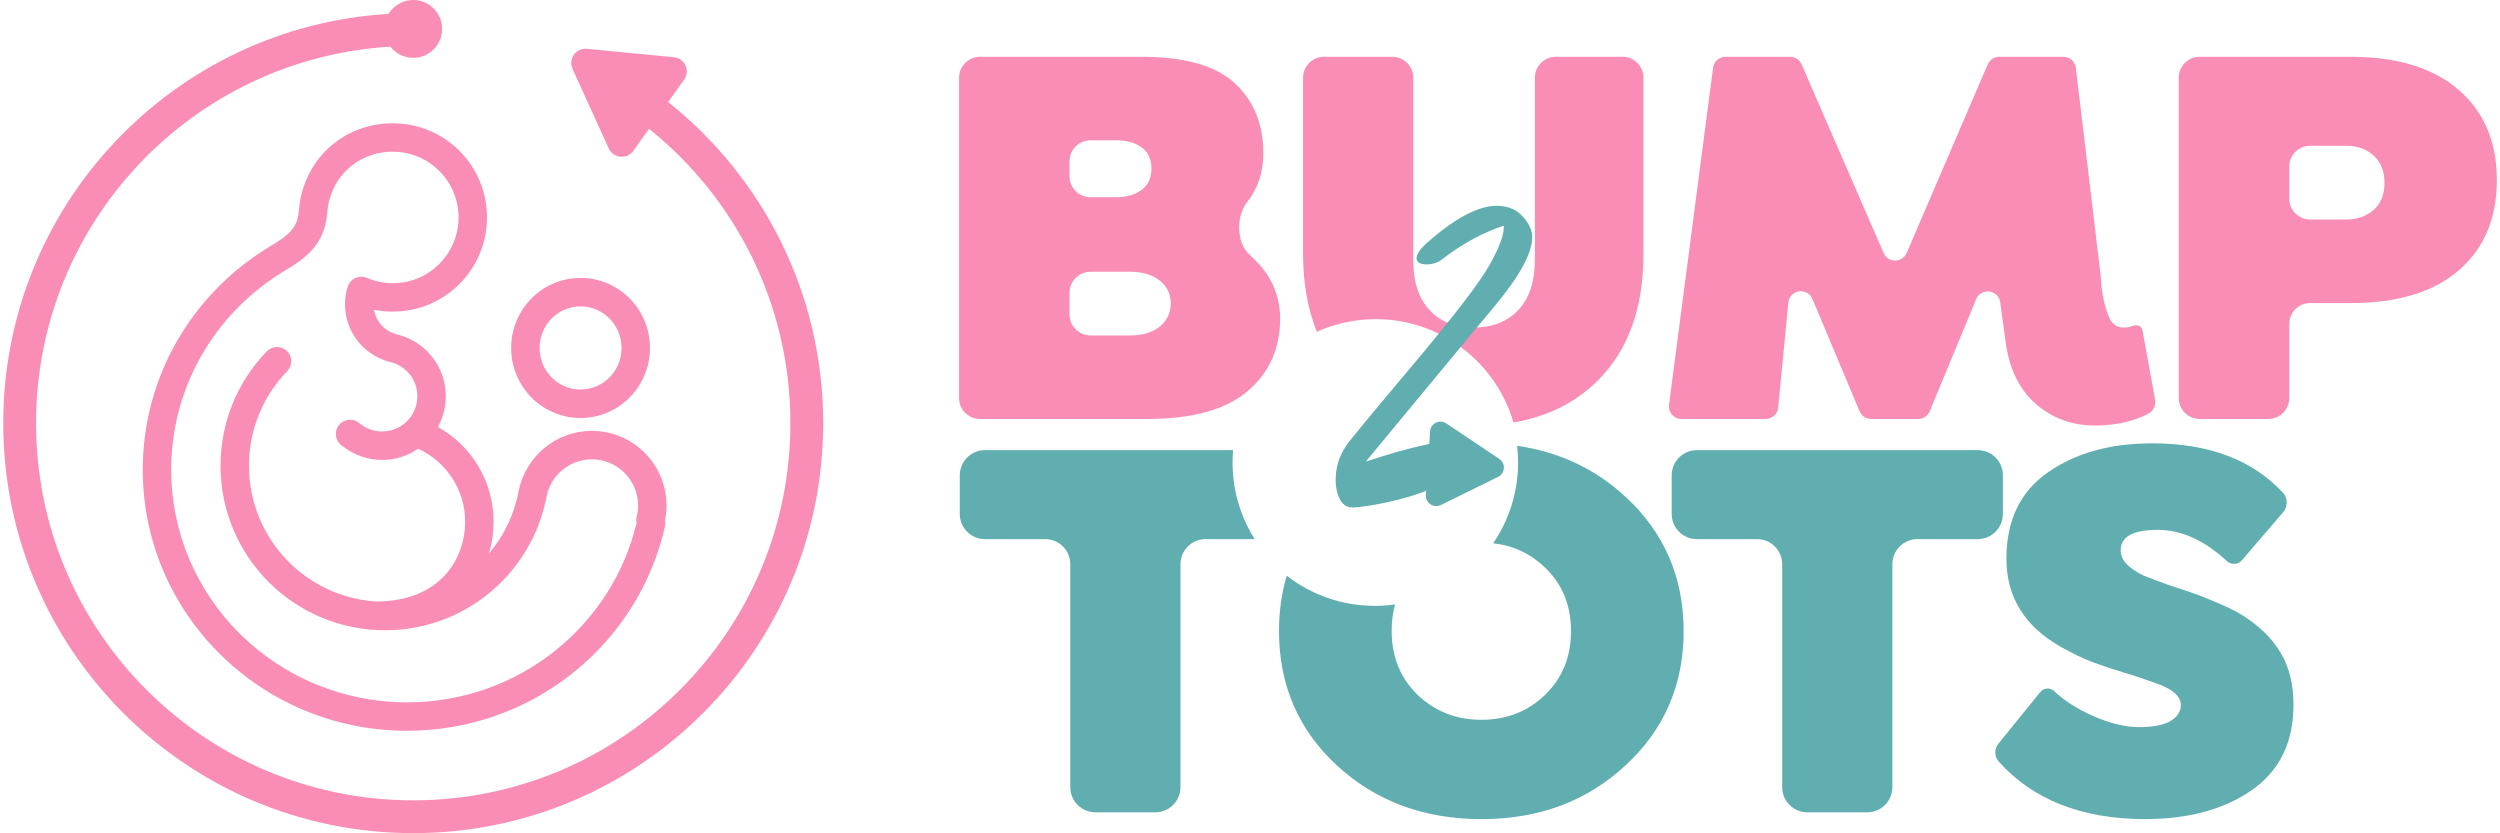
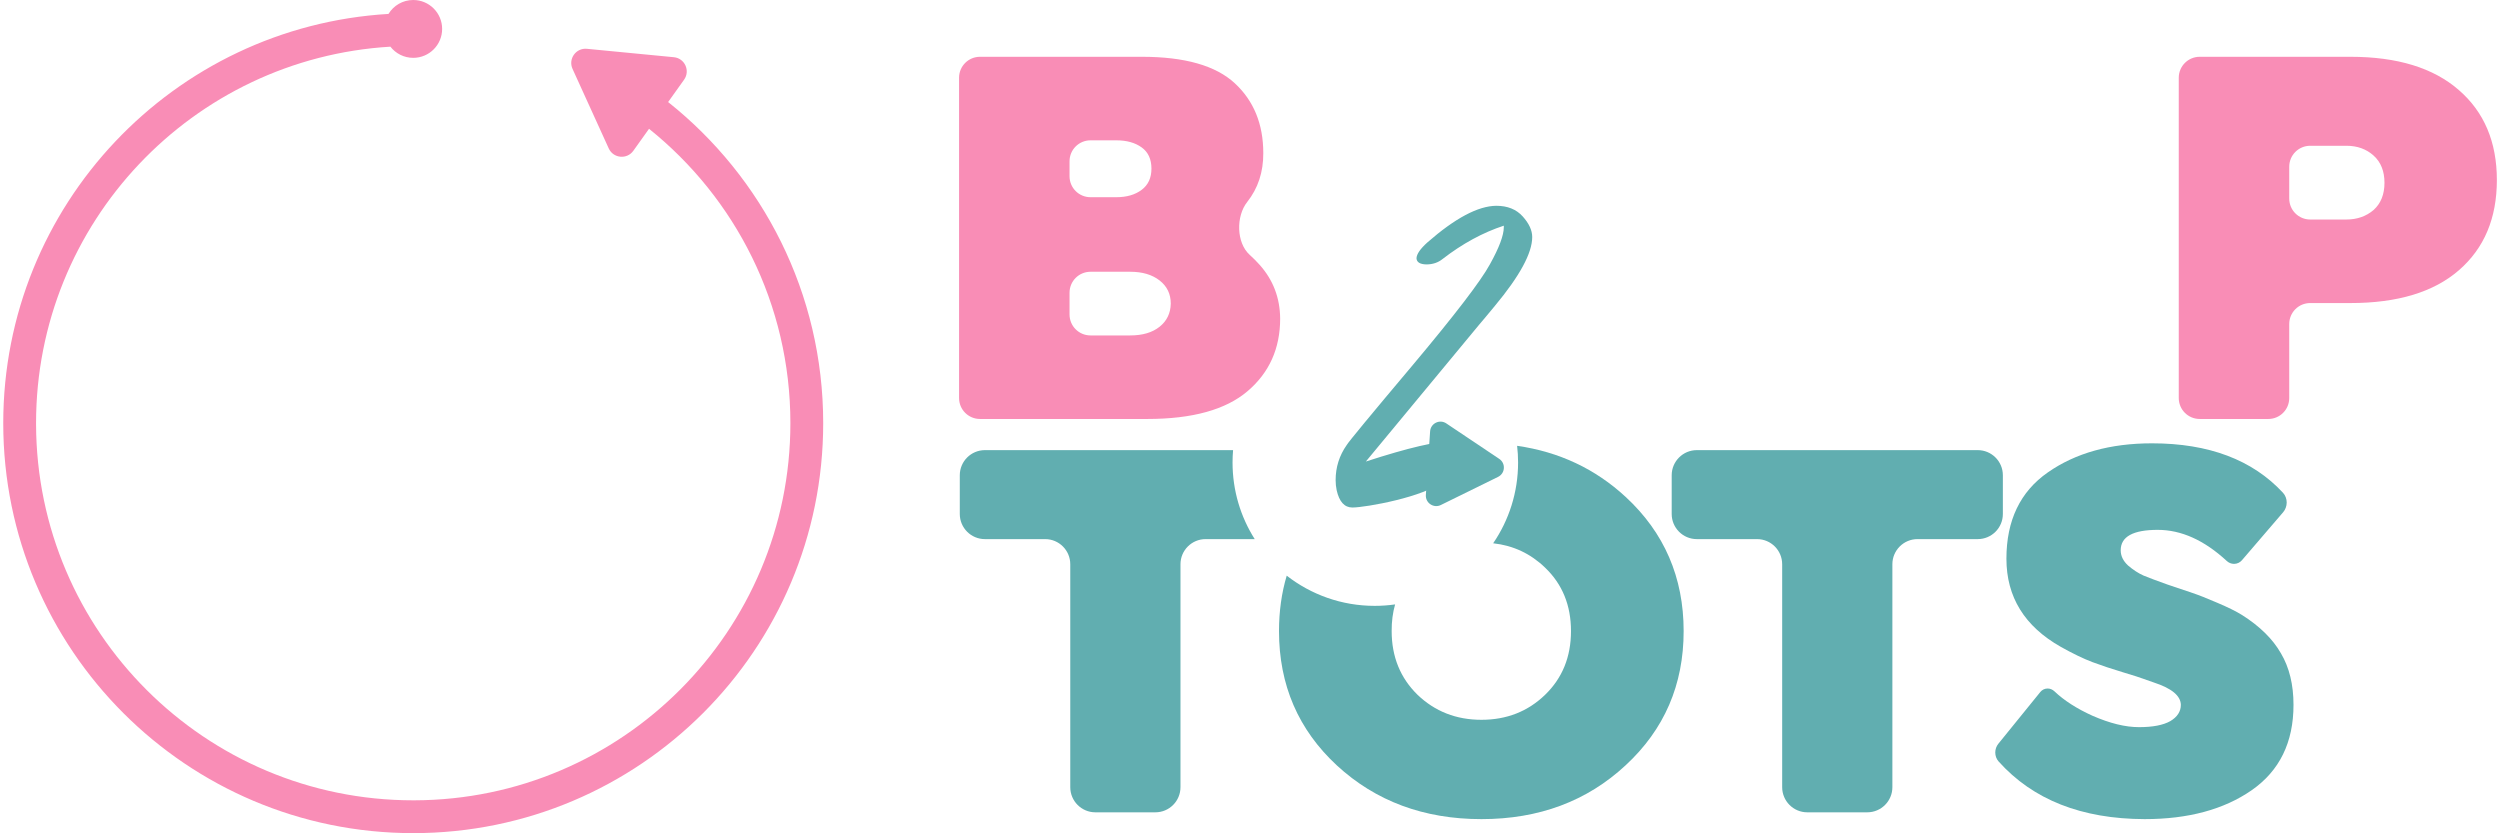
<svg xmlns="http://www.w3.org/2000/svg" width="597" height="199" viewBox="0 0 597 199" fill="none">
  <path d="M560.316 52.42C562.872 52.42 565.038 51.662 566.814 50.146C568.547 48.586 569.413 46.42 569.413 43.648C569.413 40.875 568.547 38.709 566.814 37.149C565.081 35.59 562.915 34.81 560.316 34.81H551.67C548.908 34.81 546.67 37.049 546.67 39.81V47.42C546.67 50.181 548.908 52.42 551.67 52.42H560.316ZM561.291 13.561C572.468 13.561 581.088 16.204 587.153 21.489C593.218 26.731 596.251 33.9 596.251 42.998C596.251 52.095 593.24 59.265 587.218 64.507C581.197 69.749 572.554 72.369 561.291 72.369H551.67C548.908 72.369 546.67 74.608 546.67 77.369V95.052C546.67 97.813 544.431 100.052 541.67 100.052H525.287C522.526 100.052 520.287 97.813 520.287 95.052V18.561C520.287 15.8 522.526 13.561 525.287 13.561H561.291Z" fill="#F98DB6" />
-   <path d="M401.534 100.052C399.723 100.052 398.325 98.459 398.559 96.663L409.082 16.172C409.277 14.678 410.55 13.561 412.057 13.561H427.47C428.665 13.561 429.746 14.27 430.222 15.365L449.804 60.416C450.852 62.826 454.274 62.819 455.312 60.404L474.664 15.376C475.138 14.275 476.222 13.561 477.421 13.561H492.731C494.251 13.561 495.53 14.696 495.71 16.205L501.697 66.261C501.697 67.691 501.936 69.553 502.412 71.85C502.932 74.146 503.538 75.792 504.232 76.788C504.925 77.741 505.899 78.218 507.156 78.218C507.881 78.218 508.497 78.117 509.006 77.915C509.625 77.669 510.351 77.542 510.926 77.877C511.296 78.094 511.554 78.46 511.63 78.882L514.645 95.494C514.761 96.133 514.667 96.791 514.377 97.372L514.312 97.501C514.052 98.02 513.65 98.459 513.137 98.731C509.522 100.651 505.211 101.611 500.203 101.611C494.831 101.611 490.152 99.9 486.167 96.478C482.224 93.012 479.82 88.117 478.954 81.792L477.651 72.191C477.24 69.157 473.081 68.617 471.907 71.445L460.812 98.201C460.347 99.321 459.253 100.052 458.04 100.052H446.833C445.624 100.052 444.534 99.327 444.066 98.213L432.809 71.389C431.603 68.515 427.357 69.159 427.057 72.261L424.631 97.341C424.482 98.878 423.19 100.052 421.645 100.052H401.534Z" fill="#F98DB6" />
  <path d="M269.897 80.102C272.843 80.102 275.182 79.409 276.915 78.023C278.648 76.637 279.536 74.795 279.579 72.499C279.579 70.203 278.691 68.362 276.915 66.976C275.139 65.59 272.8 64.897 269.897 64.897H260.406C257.645 64.897 255.406 67.135 255.406 69.897V75.102C255.406 77.864 257.645 80.102 260.406 80.102H269.897ZM274.966 40.269C274.966 38.016 274.186 36.326 272.626 35.2C271.067 34.074 269.052 33.51 266.583 33.51H260.406C257.645 33.51 255.406 35.749 255.406 38.51V42.092C255.406 44.853 257.645 47.092 260.406 47.092H266.583C269.052 47.092 271.067 46.507 272.626 45.337C274.186 44.167 274.966 42.478 274.966 40.269ZM305.702 76.073C305.702 83.221 303.103 89.005 297.904 93.424C292.706 97.842 284.735 100.052 273.991 100.052H234.024C231.262 100.052 229.024 97.813 229.024 95.052V18.561C229.024 15.8 231.262 13.561 234.024 13.561H272.691C282.915 13.561 290.301 15.662 294.85 19.864C299.399 24.066 301.673 29.633 301.673 36.565C301.697 41.08 300.417 44.969 297.832 48.233C295.143 51.629 295.218 57.97 298.437 60.868C299.276 61.624 300.073 62.425 300.828 63.272C304.034 66.868 305.659 71.135 305.702 76.073Z" fill="#F98DB6" />
  <path d="M499.667 170.913C503.826 172.732 507.53 173.642 510.779 173.642C514.071 173.642 516.562 173.166 518.252 172.213C519.941 171.216 520.786 169.916 520.786 168.314C520.743 166.148 518.598 164.371 514.353 162.985C513.573 162.725 512.772 162.444 511.949 162.14C511.169 161.837 509.479 161.296 506.88 160.516C504.281 159.736 501.876 158.935 499.667 158.111C497.501 157.288 494.988 156.075 492.129 154.473C483.465 149.577 479.133 142.559 479.133 133.418C479.133 124.278 482.425 117.411 489.01 112.819C495.638 108.184 503.934 105.866 513.898 105.866C527.461 105.866 537.888 109.802 545.178 117.673C545.761 118.304 546.064 119.14 546.064 119.999C546.064 120.859 545.756 121.69 545.196 122.343L535.37 133.788C534.898 134.337 534.211 134.653 533.487 134.653C532.843 134.653 532.225 134.399 531.752 133.962C526.394 129.007 520.898 126.53 515.263 126.53C509.371 126.53 506.425 128.155 506.425 131.404C506.425 132.747 507.01 133.96 508.18 135.043C509.393 136.083 510.627 136.884 511.884 137.447C513.14 137.967 515.046 138.682 517.602 139.592C520.158 140.458 522.151 141.13 523.58 141.606C525.01 142.083 526.981 142.862 529.494 143.945C532.05 145.028 534.021 146.003 535.407 146.87C539.652 149.556 542.75 152.61 544.699 156.032C546.692 159.411 547.688 163.505 547.688 168.314C547.688 177.281 544.353 184.083 537.681 188.718C531.053 193.31 522.541 195.606 512.143 195.606C497.089 195.564 485.464 190.976 477.27 181.841C476.744 181.254 476.469 180.488 476.469 179.699C476.469 178.934 476.732 178.191 477.214 177.597L487.234 165.242C487.659 164.719 488.297 164.415 488.97 164.415C489.577 164.415 490.154 164.665 490.594 165.083C492.903 167.277 495.927 169.22 499.667 170.913Z" fill="#61AEB0" />
  <path d="M457.9 128.74C454.586 128.74 451.9 131.426 451.9 134.74V187.981C451.9 191.295 449.214 193.981 445.9 193.981H431.583C428.269 193.981 425.583 191.295 425.583 187.981V134.74C425.583 131.426 422.896 128.74 419.583 128.74H405.2C401.886 128.74 399.2 126.053 399.2 122.74V113.491C399.2 110.177 401.886 107.491 405.2 107.491H472.283C475.596 107.491 478.283 110.177 478.283 113.491V122.74C478.283 126.053 475.596 128.74 472.283 128.74H457.9Z" fill="#61AEB0" />
-   <path d="M332.484 13.56C335.245 13.561 337.483 15.799 337.484 18.561V62.232C337.484 67.301 338.783 71.243 341.382 74.059C343.981 76.831 347.491 78.218 351.909 78.218C356.328 78.218 359.881 76.831 362.567 74.059C365.166 71.243 366.487 67.301 366.53 62.232V18.561C366.531 15.799 368.769 13.56 371.53 13.56H387.458C390.219 13.561 392.458 15.799 392.458 18.561V60.673C392.458 73.539 388.84 83.59 381.606 90.824C376.305 96.125 369.573 99.481 361.411 100.897C357.278 86.637 344.122 76.211 328.529 76.211C323.519 76.211 318.76 77.287 314.471 79.221C312.293 73.876 311.189 67.694 311.165 60.673V18.561C311.165 15.799 313.404 13.561 316.165 13.56H332.484Z" fill="#F98DB6" />
  <path d="M352.075 109.042L347.633 107.439C344.631 107.439 351.462 110.554 347.843 113.638C347.308 114.132 346.529 113.018 344.308 115.034C340.401 118.612 326.124 121.195 322.958 121.195C321.066 121.195 319.811 119.818 319.194 117.062C319.03 116.281 318.948 115.479 318.948 114.656C318.948 111.572 319.832 108.775 321.6 106.266C322.053 105.485 327.317 99.11 337.393 87.143C347.469 75.134 353.597 67.135 355.776 63.145C357.997 59.156 359.108 56.195 359.108 54.262V53.892C354.09 55.537 349.217 58.19 344.487 61.85C343.418 62.714 342.122 63.145 340.601 63.145C339.079 63.104 338.298 62.611 338.257 61.665C338.298 60.678 339.161 59.423 340.848 57.902C347.469 52.103 352.959 49.183 357.319 49.142C359.992 49.142 362.089 49.985 363.611 51.671C365.133 53.357 365.893 55.002 365.893 56.606C365.893 60.431 362.912 65.921 356.948 73.077C356.373 73.735 355.674 74.579 354.851 75.607C354.029 76.594 353.473 77.252 353.185 77.581L326.165 110.215C336.282 106.924 343.253 105.3 347.078 105.341C350.903 105.341 352.836 106.308 352.877 108.24C352.795 108.734 352.527 109.001 352.075 109.042Z" fill="#61AEB0" />
  <path d="M358.024 109.583C359.614 110.648 359.455 113.035 357.737 113.88L344.073 120.597C342.355 121.441 340.368 120.11 340.495 118.2L341.51 103.008C341.638 101.098 343.785 100.042 345.375 101.108L358.024 109.583Z" fill="#61AEB0" />
  <path d="M98.677 4.57764e-05C102.491 4.57764e-05 105.583 3.093 105.583 6.907C105.583 10.722 102.491 13.813 98.677 13.813C96.461 13.813 94.491 12.768 93.227 11.146C46.022 13.964 8.611 53.137 8.611 101.05V101.341C8.768 150.95 49.032 191.117 98.678 191.117H98.969C148.578 190.96 188.745 150.696 188.745 101.05C188.745 72.616 175.568 47.263 154.989 30.756L151.239 36.01C149.715 38.144 146.453 37.829 145.366 35.442L136.722 16.457C135.635 14.071 137.54 11.403 140.15 11.655L160.913 13.661C163.523 13.913 164.882 16.897 163.359 19.031L159.547 24.369C182.111 42.304 196.58 69.986 196.58 101.05C196.58 155.12 152.748 198.952 98.678 198.952C44.608 198.952 0.776 155.12 0.776 101.05C0.776 48.963 41.451 6.379 92.771 3.324C93.982 1.331 96.174 5.03415e-05 98.677 4.57764e-05Z" fill="#F98DB6" />
-   <path d="M93.807 29.436C106.228 29.436 116.297 39.506 116.297 51.927C116.297 64.348 106.228 74.417 93.807 74.417C92.263 74.417 90.754 74.259 89.294 73.962C89.788 76.801 91.907 79.088 94.661 79.82C94.667 79.822 94.674 79.824 94.681 79.826L94.683 79.827C94.684 79.827 94.686 79.828 94.687 79.828H94.688C94.689 79.828 94.691 79.829 94.692 79.829C94.694 79.83 94.697 79.829 94.699 79.83H94.696C94.787 79.853 94.87 79.874 94.948 79.891C101.546 81.544 106.458 87.487 106.459 94.62C106.458 97.277 105.774 99.776 104.577 101.949C112.504 106.38 117.868 114.855 117.868 124.589C117.868 127.098 117.505 129.688 116.746 132.218C120.301 128.014 122.806 122.891 123.856 117.249C123.863 117.213 123.871 117.178 123.878 117.143C125.535 109.013 132.719 102.896 141.339 102.895C151.183 102.895 159.161 110.875 159.162 120.718C159.162 121.95 159.034 123.156 158.793 124.324C158.889 124.785 158.892 125.273 158.782 125.762C152.491 153.678 127.32 174.51 97.212 174.511C62.394 174.511 34.092 146.638 34.091 112.162C34.092 90.018 45.779 70.59 63.349 59.537C63.408 59.5 63.468 59.464 63.529 59.431C63.668 59.318 63.819 59.215 63.979 59.123C66.585 57.626 68.317 56.439 69.475 55.133C70.522 53.952 71.192 52.568 71.36 50.418C71.366 50.343 71.374 50.269 71.384 50.196C72.257 38.623 81.561 29.436 93.807 29.436ZM93.807 36.229C85.115 36.229 78.608 42.73 78.136 51.016C78.128 51.162 78.109 51.306 78.083 51.446C77.731 54.781 76.522 57.423 74.558 59.639C72.609 61.837 70.027 63.482 67.362 65.014C67.341 65.026 67.319 65.036 67.297 65.048C67.193 65.132 67.083 65.214 66.966 65.287C51.266 75.163 40.884 92.476 40.884 112.162C40.885 142.803 66.061 167.719 97.212 167.719C123.915 167.718 146.203 149.394 152.017 124.853C151.92 124.376 151.925 123.87 152.049 123.365C152.258 122.522 152.37 121.635 152.37 120.718C152.369 114.626 147.431 109.688 141.339 109.688C135.86 109.688 131.309 113.687 130.456 118.926C130.436 119.049 130.408 119.169 130.376 119.286C126.67 137.135 110.896 150.508 91.948 150.508C70.251 150.508 52.66 132.919 52.66 111.22C52.66 100.604 56.874 90.966 63.716 83.897C65.021 82.55 67.171 82.515 68.519 83.819C69.866 85.124 69.901 87.274 68.597 88.622C62.932 94.474 59.453 102.437 59.453 111.22C59.453 128.419 72.814 142.493 89.721 143.637C97.63 143.636 102.877 140.97 106.164 137.446C109.508 133.86 111.076 129.111 111.076 124.589C111.076 116.845 106.471 110.172 99.844 107.165C98.266 108.248 96.473 109.044 94.538 109.471L94.537 109.47C93.476 109.704 92.374 109.829 91.249 109.829C87.707 109.829 84.44 108.609 81.854 106.573C80.906 106.001 80.261 104.977 80.214 103.801C80.214 103.781 80.214 103.762 80.213 103.742C80.213 103.727 80.213 103.712 80.212 103.696C80.212 103.685 80.212 103.674 80.212 103.663V103.628C80.212 103.412 80.233 103.201 80.271 102.997C80.284 102.929 80.297 102.861 80.314 102.794C80.323 102.759 80.332 102.725 80.342 102.69C80.348 102.67 80.354 102.651 80.36 102.631C80.525 102.094 80.819 101.614 81.207 101.227L81.224 101.209C81.243 101.191 81.262 101.173 81.281 101.155C81.298 101.139 81.315 101.121 81.333 101.105C81.401 101.043 81.474 100.985 81.546 100.93C81.567 100.914 81.588 100.898 81.609 100.883C81.615 100.878 81.622 100.873 81.628 100.868C81.659 100.846 81.688 100.824 81.719 100.804C81.738 100.791 81.757 100.78 81.776 100.768C82.305 100.428 82.933 100.231 83.608 100.231C84.355 100.231 85.046 100.474 85.607 100.883L85.677 100.93L85.747 100.988C85.758 100.997 85.769 101.007 85.78 101.017L85.825 101.055C87.29 102.293 89.18 103.036 91.249 103.036C91.878 103.036 92.489 102.967 93.072 102.838L93.075 102.837C94.553 102.511 95.89 101.794 96.969 100.793C98.632 99.252 99.665 97.059 99.666 94.62C99.665 90.707 96.979 87.417 93.332 86.487C93.201 86.457 93.076 86.429 92.96 86.398C92.956 86.397 92.952 86.396 92.948 86.394C92.943 86.393 92.936 86.391 92.93 86.39L92.932 86.391L92.902 86.382C92.885 86.377 92.869 86.372 92.852 86.367C92.86 86.37 92.867 86.372 92.874 86.374C92.872 86.374 92.871 86.373 92.87 86.373C92.846 86.366 92.818 86.358 92.788 86.349C86.796 84.695 82.393 79.211 82.393 72.69C82.393 71.225 82.616 69.806 83.035 68.467L83.093 68.297C83.405 67.457 84.038 66.771 84.857 66.394C85.73 65.993 86.733 65.98 87.616 66.358C89.512 67.172 91.603 67.625 93.807 67.625C102.477 67.625 109.504 60.596 109.504 51.927C109.504 43.257 102.477 36.23 93.807 36.229ZM138.639 66.368C147.83 66.368 155.217 73.893 155.217 83.094C155.217 92.295 147.83 99.818 138.639 99.818C129.448 99.818 122.061 92.295 122.061 83.094C122.061 73.892 129.448 66.368 138.639 66.368ZM138.639 73.161C133.27 73.161 128.854 77.573 128.854 83.094C128.854 88.615 133.27 93.025 138.639 93.025C144.008 93.025 148.424 88.614 148.424 83.094C148.424 77.573 144.008 73.161 138.639 73.161ZM92.927 86.389C92.925 86.388 92.922 86.386 92.919 86.386C92.918 86.385 92.915 86.385 92.914 86.385C92.918 86.386 92.923 86.388 92.927 86.389Z" fill="#F98DB6" />
  <path d="M294.459 107.491C294.375 108.465 294.331 109.45 294.331 110.445C294.331 117.174 296.274 123.448 299.627 128.74H287.898C284.584 128.74 281.898 131.426 281.898 134.74V187.981C281.898 191.295 279.212 193.981 275.898 193.981H261.58C258.266 193.981 255.58 191.295 255.58 187.981V134.74C255.58 131.426 252.893 128.74 249.58 128.74H235.198C231.884 128.74 229.198 126.054 229.198 122.74V113.491C229.198 110.177 231.884 107.491 235.198 107.491H294.459Z" fill="#61AEB0" />
  <path d="M362.287 106.46C372.329 107.901 380.971 111.971 388.212 118.668C397.44 127.202 402.054 137.881 402.054 150.704C402.054 163.527 397.44 174.205 388.212 182.739C378.985 191.317 367.506 195.606 353.773 195.606C340.04 195.606 328.538 191.339 319.267 182.805C310.04 174.27 305.426 163.57 305.426 150.704C305.426 145.998 306.042 141.586 307.268 137.468C313.069 141.986 320.363 144.679 328.286 144.679C329.938 144.679 331.562 144.558 333.151 144.332C332.586 146.309 332.313 148.433 332.329 150.704C332.329 156.812 334.386 161.88 338.502 165.909C342.66 169.895 347.751 171.888 353.773 171.888C359.794 171.887 364.863 169.895 368.978 165.909C373.094 161.924 375.152 156.855 375.152 150.704C375.152 144.552 373.094 139.505 368.978 135.562C365.516 132.21 361.379 130.267 356.568 129.735C360.322 124.242 362.519 117.601 362.519 110.445C362.519 109.097 362.438 107.767 362.287 106.46Z" fill="#61AEB0" />
</svg>